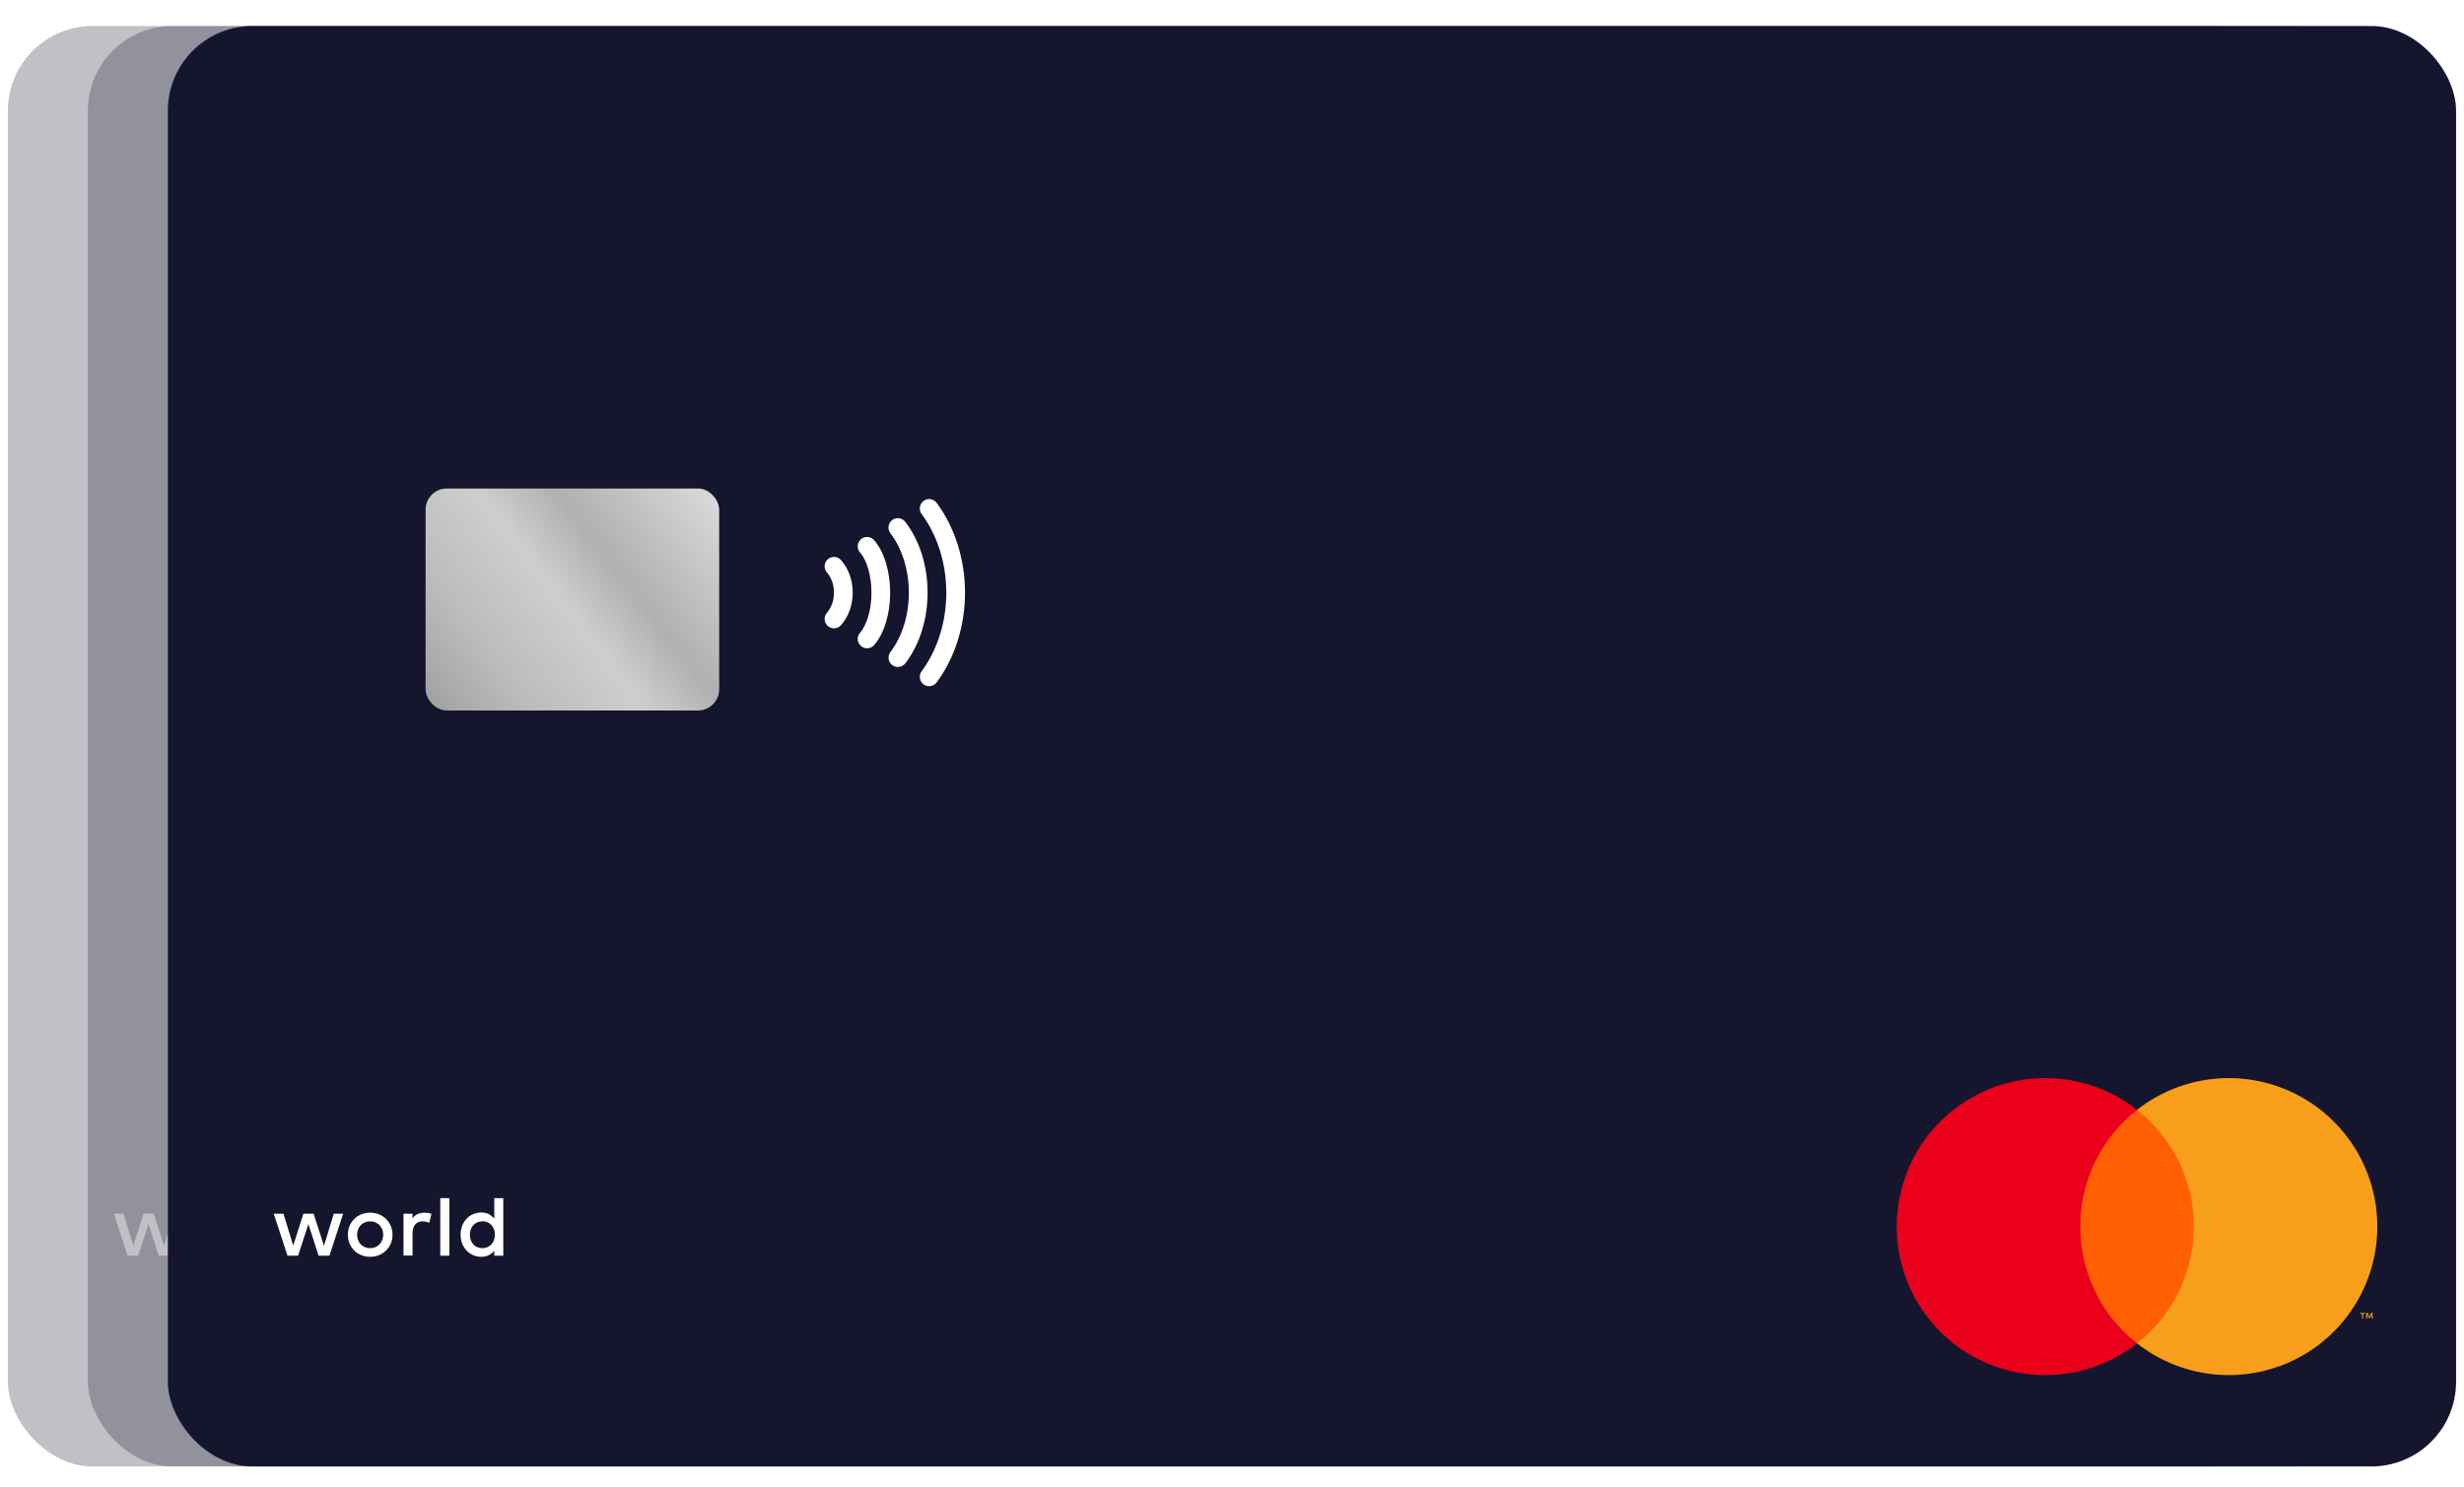
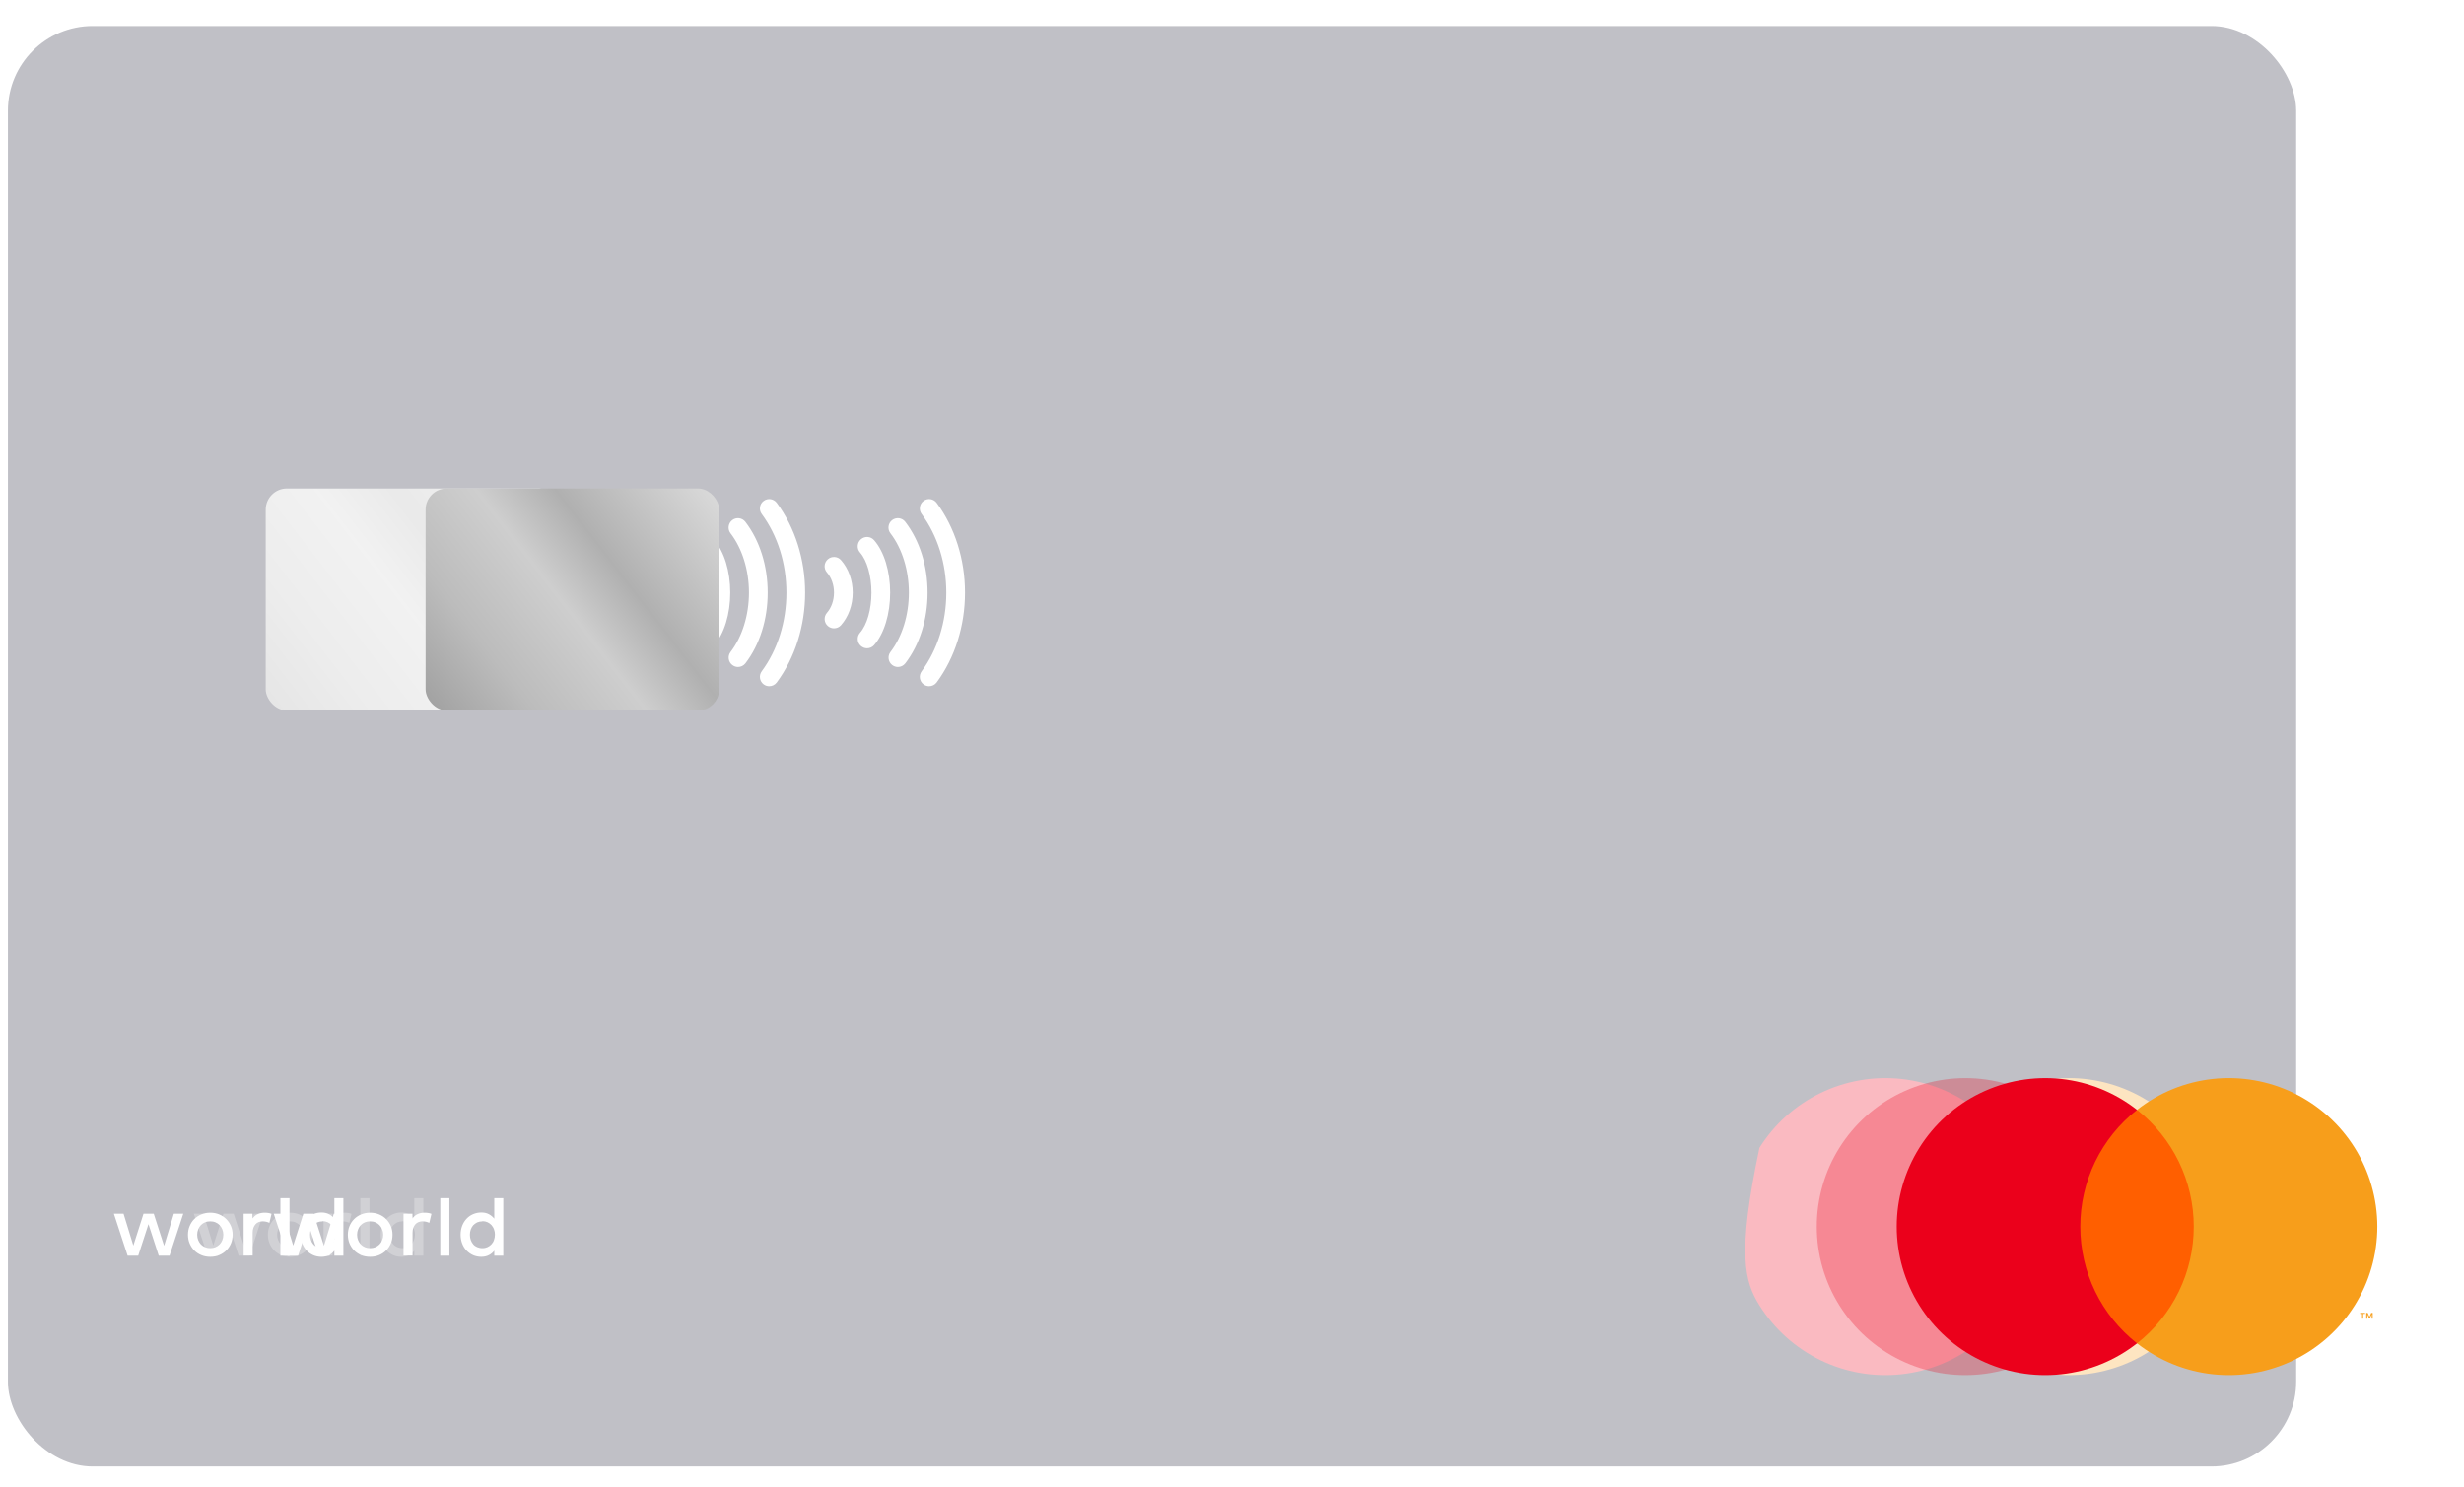
<svg xmlns="http://www.w3.org/2000/svg" width="106" height="64" viewBox="0 0 106 64" fill="none">
  <g opacity="0.27">
    <g filter="url(#filter0_d_133_17360)">
      <rect x="0.341" y="0.51" width="98.439" height="61.98" rx="3.646" fill="#15162D" />
    </g>
    <path d="M7.059 53.603L7.479 52.224H7.884L7.293 54.028H6.828L6.387 52.67L5.946 54.028H5.489L4.899 52.224H5.315L5.736 53.594L6.173 52.224H6.614L7.059 53.603ZM9.045 52.179C9.182 52.179 9.312 52.203 9.429 52.252C9.546 52.301 9.648 52.367 9.733 52.453C9.818 52.539 9.886 52.637 9.935 52.752C9.983 52.866 10.008 52.993 10.008 53.128C10.008 53.263 9.983 53.39 9.935 53.504C9.886 53.619 9.818 53.721 9.733 53.803C9.648 53.889 9.546 53.955 9.429 54.004C9.312 54.053 9.186 54.077 9.045 54.077C8.903 54.077 8.778 54.053 8.661 54.004C8.543 53.955 8.442 53.889 8.357 53.803C8.272 53.717 8.208 53.619 8.159 53.504C8.11 53.39 8.086 53.263 8.086 53.128C8.086 52.993 8.11 52.866 8.159 52.752C8.208 52.637 8.272 52.535 8.357 52.453C8.442 52.367 8.543 52.301 8.661 52.252C8.778 52.203 8.907 52.179 9.045 52.179ZM9.045 52.551C8.964 52.551 8.891 52.563 8.822 52.592C8.754 52.62 8.697 52.657 8.644 52.711C8.596 52.76 8.555 52.821 8.527 52.895C8.499 52.964 8.483 53.042 8.483 53.128C8.483 53.214 8.499 53.292 8.527 53.361C8.555 53.431 8.596 53.492 8.644 53.545C8.693 53.594 8.754 53.635 8.822 53.664C8.891 53.693 8.964 53.705 9.045 53.705C9.126 53.705 9.199 53.693 9.267 53.664C9.336 53.635 9.393 53.594 9.445 53.545C9.494 53.496 9.534 53.435 9.563 53.361C9.591 53.292 9.607 53.214 9.607 53.128C9.607 53.042 9.591 52.964 9.563 52.895C9.534 52.825 9.494 52.764 9.445 52.711C9.397 52.661 9.336 52.62 9.267 52.592C9.199 52.563 9.126 52.551 9.045 52.551ZM11.383 52.179C11.444 52.179 11.496 52.183 11.545 52.191C11.593 52.199 11.638 52.211 11.682 52.228L11.589 52.616C11.549 52.596 11.5 52.58 11.448 52.567C11.391 52.555 11.342 52.551 11.294 52.551C11.233 52.551 11.177 52.563 11.124 52.584C11.072 52.604 11.027 52.637 10.991 52.678C10.954 52.719 10.926 52.772 10.902 52.829C10.881 52.891 10.869 52.956 10.869 53.034V54.024H10.481V52.224H10.865V52.428C10.926 52.342 10.999 52.277 11.088 52.24C11.177 52.199 11.274 52.179 11.383 52.179ZM12.455 54.028H12.063V51.553H12.455V54.028ZM13.826 52.17C13.956 52.17 14.065 52.195 14.154 52.244C14.247 52.293 14.324 52.359 14.384 52.436V51.553H14.773V54.028H14.384V53.811C14.324 53.893 14.247 53.955 14.154 54.004C14.061 54.053 13.952 54.077 13.826 54.077C13.701 54.077 13.584 54.053 13.478 54.008C13.369 53.959 13.276 53.893 13.195 53.811C13.114 53.725 13.05 53.627 13.005 53.508C12.961 53.394 12.936 53.263 12.936 53.124C12.936 52.985 12.961 52.858 13.005 52.739C13.05 52.625 13.114 52.522 13.195 52.436C13.276 52.35 13.369 52.285 13.478 52.24C13.588 52.195 13.701 52.17 13.826 52.17ZM13.875 52.551C13.79 52.551 13.717 52.567 13.648 52.596C13.584 52.629 13.527 52.67 13.478 52.719C13.434 52.772 13.398 52.833 13.373 52.903C13.349 52.972 13.337 53.046 13.337 53.128C13.337 53.21 13.349 53.283 13.373 53.353C13.398 53.422 13.434 53.484 13.478 53.537C13.523 53.59 13.579 53.631 13.648 53.66C13.717 53.688 13.79 53.705 13.875 53.705C13.96 53.705 14.028 53.688 14.093 53.66C14.158 53.631 14.215 53.59 14.263 53.537C14.312 53.484 14.348 53.427 14.372 53.353C14.397 53.283 14.413 53.206 14.413 53.124C14.413 53.042 14.401 52.964 14.372 52.895C14.348 52.825 14.308 52.764 14.263 52.711C14.215 52.657 14.158 52.62 14.093 52.588C14.028 52.559 13.956 52.543 13.875 52.543V52.551Z" fill="white" />
    <path d="M87.851 47.754H82.26V57.8H87.851V47.754Z" fill="#FF5F00" />
-     <path d="M82.615 52.777C82.614 51.809 82.833 50.854 83.256 49.984C83.679 49.114 84.294 48.351 85.055 47.754C84.113 47.013 82.981 46.552 81.789 46.424C80.597 46.297 79.393 46.507 78.314 47.031C77.236 47.554 76.327 48.371 75.691 49.387C75.055 50.404 74.717 51.578 74.717 52.777C74.717 53.976 75.055 55.151 75.691 56.167C76.327 57.183 77.236 58 78.314 58.524C79.393 59.048 80.597 59.258 81.789 59.13C82.981 59.002 84.113 58.541 85.055 57.8C84.294 57.203 83.679 56.44 83.256 55.57C82.833 54.7 82.614 53.745 82.615 52.777Z" fill="#EB001B" />
+     <path d="M82.615 52.777C82.614 51.809 82.833 50.854 83.256 49.984C83.679 49.114 84.294 48.351 85.055 47.754C84.113 47.013 82.981 46.552 81.789 46.424C80.597 46.297 79.393 46.507 78.314 47.031C77.236 47.554 76.327 48.371 75.691 49.387C74.717 53.976 75.055 55.151 75.691 56.167C76.327 57.183 77.236 58 78.314 58.524C79.393 59.048 80.597 59.258 81.789 59.13C82.981 59.002 84.113 58.541 85.055 57.8C84.294 57.203 83.679 56.44 83.256 55.57C82.833 54.7 82.614 53.745 82.615 52.777Z" fill="#EB001B" />
    <path d="M95.393 52.777C95.393 53.976 95.055 55.151 94.419 56.167C93.783 57.183 92.874 58 91.796 58.524C90.718 59.048 89.514 59.258 88.322 59.13C87.13 59.002 85.998 58.541 85.055 57.8C85.816 57.203 86.43 56.44 86.853 55.57C87.276 54.699 87.496 53.745 87.496 52.777C87.496 51.81 87.276 50.855 86.853 49.985C86.43 49.115 85.816 48.352 85.055 47.754C85.998 47.013 87.13 46.552 88.322 46.424C89.514 46.296 90.718 46.506 91.796 47.03C92.874 47.554 93.784 48.371 94.42 49.387C95.056 50.403 95.393 51.578 95.393 52.777ZM94.783 56.736V56.531H94.866V56.492H94.655V56.534H94.738V56.739L94.783 56.736ZM95.193 56.736V56.492H95.129L95.054 56.662L94.98 56.492H94.916V56.739H94.962V56.549L95.031 56.71H95.079L95.149 56.549V56.736H95.193Z" fill="#F79E1B" />
    <g filter="url(#filter1_d_133_17360)">
      <rect x="11.279" y="20.866" width="12.63" height="9.552" rx="0.911" fill="url(#paint0_linear_133_17360)" />
    </g>
    <path d="M33.152 21.478C33.05 21.463 32.943 21.486 32.853 21.553C32.675 21.685 32.637 21.937 32.769 22.116C33.454 23.042 33.831 24.243 33.831 25.499C33.831 26.755 33.454 27.957 32.769 28.884C32.637 29.062 32.675 29.314 32.853 29.447C32.925 29.5 33.009 29.525 33.092 29.525C33.216 29.525 33.337 29.469 33.416 29.362C34.203 28.298 34.636 26.927 34.636 25.499C34.636 24.072 34.203 22.701 33.416 21.637C33.35 21.548 33.254 21.494 33.152 21.478ZM31.798 22.299C31.696 22.286 31.589 22.311 31.501 22.379C31.325 22.515 31.291 22.768 31.426 22.944C31.931 23.601 32.22 24.532 32.22 25.499C32.22 26.464 31.932 27.394 31.429 28.052C31.294 28.228 31.328 28.48 31.505 28.615C31.578 28.671 31.663 28.699 31.749 28.699C31.869 28.699 31.989 28.644 32.069 28.541C32.685 27.734 33.026 26.654 33.026 25.499C33.026 24.341 32.684 23.26 32.065 22.453C31.997 22.365 31.9 22.313 31.798 22.299ZM30.449 23.105C30.346 23.098 30.241 23.131 30.157 23.204C29.99 23.35 29.973 23.604 30.119 23.772C30.422 24.118 30.61 24.78 30.61 25.499C30.61 26.219 30.422 26.881 30.119 27.227C29.973 27.394 29.99 27.648 30.157 27.794C30.234 27.861 30.328 27.894 30.422 27.894C30.535 27.894 30.646 27.848 30.726 27.757C31.157 27.263 31.415 26.419 31.415 25.499C31.415 24.58 31.157 23.735 30.725 23.242C30.652 23.158 30.552 23.112 30.449 23.105ZM29.026 23.965C28.923 23.958 28.818 23.99 28.734 24.064C28.567 24.21 28.55 24.464 28.697 24.631C28.889 24.851 29 25.167 29 25.499C29 25.831 28.889 26.148 28.697 26.367C28.55 26.535 28.568 26.789 28.735 26.935C28.811 27.002 28.906 27.035 29 27.035C29.111 27.035 29.223 26.989 29.302 26.898C29.627 26.529 29.805 26.032 29.805 25.499C29.805 24.967 29.627 24.47 29.302 24.101C29.229 24.017 29.128 23.971 29.026 23.965Z" fill="white" />
  </g>
  <g opacity="0.27">
    <g filter="url(#filter2_d_133_17360)">
-       <rect x="3.78" y="0.51" width="98.439" height="61.98" rx="3.646" fill="#15162D" />
-     </g>
+       </g>
    <path d="M10.498 53.603L10.919 52.224H11.323L10.732 54.028H10.267L9.826 52.67L9.385 54.028H8.928L8.338 52.224H8.754L9.175 53.594L9.612 52.224H10.053L10.498 53.603ZM12.484 52.179C12.622 52.179 12.751 52.203 12.868 52.252C12.986 52.301 13.087 52.367 13.172 52.453C13.257 52.539 13.325 52.637 13.374 52.752C13.423 52.866 13.447 52.993 13.447 53.128C13.447 53.263 13.423 53.39 13.374 53.504C13.325 53.619 13.257 53.721 13.172 53.803C13.087 53.889 12.986 53.955 12.868 54.004C12.751 54.053 12.626 54.077 12.484 54.077C12.342 54.077 12.217 54.053 12.1 54.004C11.982 53.955 11.881 53.889 11.796 53.803C11.711 53.717 11.647 53.619 11.598 53.504C11.55 53.39 11.525 53.263 11.525 53.128C11.525 52.993 11.55 52.866 11.598 52.752C11.647 52.637 11.711 52.535 11.796 52.453C11.881 52.367 11.982 52.301 12.1 52.252C12.217 52.203 12.347 52.179 12.484 52.179ZM12.484 52.551C12.403 52.551 12.33 52.563 12.262 52.592C12.193 52.62 12.136 52.657 12.084 52.711C12.035 52.76 11.995 52.821 11.966 52.895C11.938 52.964 11.922 53.042 11.922 53.128C11.922 53.214 11.938 53.292 11.966 53.361C11.995 53.431 12.035 53.492 12.084 53.545C12.132 53.594 12.193 53.635 12.262 53.664C12.33 53.693 12.403 53.705 12.484 53.705C12.565 53.705 12.638 53.693 12.707 53.664C12.775 53.635 12.832 53.594 12.885 53.545C12.933 53.496 12.974 53.435 13.002 53.361C13.03 53.292 13.046 53.214 13.046 53.128C13.046 53.042 13.03 52.964 13.002 52.895C12.974 52.825 12.933 52.764 12.885 52.711C12.836 52.661 12.775 52.62 12.707 52.592C12.638 52.563 12.565 52.551 12.484 52.551ZM14.822 52.179C14.883 52.179 14.935 52.183 14.984 52.191C15.033 52.199 15.077 52.211 15.121 52.228L15.028 52.616C14.988 52.596 14.94 52.58 14.887 52.567C14.83 52.555 14.782 52.551 14.733 52.551C14.672 52.551 14.616 52.563 14.563 52.584C14.511 52.604 14.466 52.637 14.43 52.678C14.393 52.719 14.365 52.772 14.341 52.829C14.321 52.891 14.309 52.956 14.309 53.034V54.024H13.92V52.224H14.304V52.428C14.365 52.342 14.438 52.277 14.527 52.24C14.616 52.199 14.713 52.179 14.822 52.179ZM15.894 54.028H15.502V51.553H15.894V54.028ZM17.265 52.17C17.395 52.17 17.504 52.195 17.593 52.244C17.686 52.293 17.763 52.359 17.824 52.436V51.553H18.212V54.028H17.824V53.811C17.763 53.893 17.686 53.955 17.593 54.004C17.5 54.053 17.391 54.077 17.265 54.077C17.14 54.077 17.023 54.053 16.918 54.008C16.808 53.959 16.715 53.893 16.634 53.811C16.553 53.725 16.489 53.627 16.444 53.508C16.4 53.394 16.376 53.263 16.376 53.124C16.376 52.985 16.4 52.858 16.444 52.739C16.489 52.625 16.553 52.522 16.634 52.436C16.715 52.35 16.808 52.285 16.918 52.24C17.027 52.195 17.14 52.17 17.265 52.17ZM17.314 52.551C17.229 52.551 17.156 52.567 17.087 52.596C17.023 52.629 16.966 52.67 16.918 52.719C16.873 52.772 16.837 52.833 16.812 52.903C16.788 52.972 16.776 53.046 16.776 53.128C16.776 53.21 16.788 53.283 16.812 53.353C16.837 53.422 16.873 53.484 16.918 53.537C16.962 53.59 17.019 53.631 17.087 53.66C17.156 53.688 17.229 53.705 17.314 53.705C17.399 53.705 17.468 53.688 17.532 53.66C17.597 53.631 17.654 53.59 17.702 53.537C17.751 53.484 17.787 53.427 17.812 53.353C17.836 53.283 17.852 53.206 17.852 53.124C17.852 53.042 17.84 52.964 17.812 52.895C17.787 52.825 17.747 52.764 17.702 52.711C17.654 52.657 17.597 52.62 17.532 52.588C17.468 52.559 17.395 52.543 17.314 52.543V52.551Z" fill="white" />
    <path d="M91.29 47.754H85.7V57.8H91.29V47.754Z" fill="#FF5F00" />
    <path d="M86.054 52.777C86.053 51.809 86.272 50.854 86.695 49.984C87.118 49.114 87.733 48.351 88.494 47.754C87.552 47.013 86.42 46.552 85.228 46.424C84.036 46.297 82.832 46.507 81.754 47.031C80.675 47.554 79.766 48.371 79.13 49.387C78.494 50.404 78.157 51.578 78.157 52.777C78.157 53.976 78.494 55.151 79.13 56.167C79.766 57.183 80.675 58 81.754 58.524C82.832 59.048 84.036 59.258 85.228 59.13C86.42 59.002 87.552 58.541 88.494 57.8C87.733 57.203 87.118 56.44 86.695 55.57C86.272 54.7 86.053 53.745 86.054 52.777Z" fill="#EB001B" />
-     <path d="M98.832 52.777C98.832 53.976 98.495 55.151 97.859 56.167C97.223 57.183 96.314 58 95.235 58.524C94.157 59.048 92.953 59.258 91.761 59.13C90.569 59.002 89.437 58.541 88.494 57.8C89.255 57.203 89.87 56.44 90.292 55.57C90.715 54.699 90.935 53.745 90.935 52.777C90.935 51.81 90.715 50.855 90.292 49.985C89.87 49.115 89.255 48.352 88.494 47.754C89.437 47.013 90.569 46.552 91.761 46.424C92.953 46.296 94.157 46.506 95.235 47.03C96.314 47.554 97.223 48.371 97.859 49.387C98.495 50.403 98.832 51.578 98.832 52.777ZM98.222 56.736V56.531H98.305V56.492H98.094V56.534H98.177V56.739L98.222 56.736ZM98.632 56.736V56.492H98.568L98.493 56.662L98.419 56.492H98.355V56.739H98.401V56.549L98.471 56.71H98.518L98.588 56.549V56.736H98.632Z" fill="#F79E1B" />
    <g filter="url(#filter3_d_133_17360)">
-       <rect x="14.718" y="20.866" width="12.63" height="9.552" rx="0.911" fill="url(#paint1_linear_133_17360)" />
-     </g>
-     <path d="M36.591 21.478C36.489 21.463 36.382 21.486 36.293 21.553C36.114 21.685 36.076 21.937 36.208 22.116C36.893 23.042 37.27 24.243 37.27 25.499C37.27 26.755 36.893 27.957 36.208 28.884C36.076 29.062 36.114 29.314 36.293 29.447C36.364 29.5 36.448 29.525 36.532 29.525C36.655 29.525 36.777 29.469 36.855 29.362C37.642 28.298 38.075 26.927 38.075 25.499C38.075 24.072 37.642 22.701 36.855 21.637C36.789 21.548 36.693 21.494 36.591 21.478ZM35.237 22.299C35.135 22.286 35.028 22.311 34.94 22.379C34.764 22.515 34.73 22.768 34.865 22.944C35.37 23.601 35.66 24.532 35.66 25.499C35.66 26.464 35.371 27.394 34.869 28.052C34.734 28.228 34.767 28.48 34.944 28.615C35.017 28.671 35.102 28.699 35.188 28.699C35.309 28.699 35.428 28.644 35.508 28.541C36.125 27.734 36.465 26.654 36.465 25.499C36.465 24.341 36.123 23.26 35.504 22.453C35.436 22.365 35.34 22.313 35.237 22.299ZM33.888 23.105C33.785 23.098 33.68 23.131 33.596 23.204C33.429 23.35 33.412 23.604 33.559 23.772C33.861 24.118 34.049 24.78 34.049 25.499C34.049 26.219 33.861 26.881 33.558 27.227C33.412 27.394 33.429 27.648 33.596 27.794C33.673 27.861 33.768 27.894 33.861 27.894C33.974 27.894 34.085 27.848 34.165 27.757C34.596 27.263 34.854 26.419 34.854 25.499C34.854 24.58 34.596 23.735 34.164 23.242C34.091 23.158 33.991 23.112 33.888 23.105ZM32.465 23.965C32.362 23.958 32.257 23.99 32.173 24.064C32.006 24.21 31.989 24.464 32.136 24.631C32.328 24.851 32.439 25.167 32.439 25.499C32.439 25.831 32.328 26.148 32.136 26.367C31.99 26.535 32.007 26.789 32.174 26.935C32.251 27.002 32.345 27.035 32.439 27.035C32.55 27.035 32.662 26.989 32.742 26.898C33.066 26.529 33.244 26.032 33.244 25.499C33.244 24.967 33.066 24.47 32.742 24.101C32.669 24.017 32.568 23.971 32.465 23.965Z" fill="white" />
+       </g>
  </g>
  <g filter="url(#filter4_d_133_17360)">
-     <rect x="7.22" y="0.51" width="98.439" height="61.98" rx="3.646" fill="#15162D" />
-   </g>
+     </g>
  <path d="M13.937 53.603L14.358 52.224H14.762L14.172 54.028H13.707L13.266 52.67L12.825 54.028H12.368L11.777 52.224H12.194L12.614 53.594L13.051 52.224H13.492L13.937 53.603ZM15.923 52.179C16.061 52.179 16.19 52.203 16.308 52.252C16.425 52.301 16.526 52.367 16.611 52.453C16.696 52.539 16.765 52.637 16.813 52.752C16.862 52.866 16.886 52.993 16.886 53.128C16.886 53.263 16.862 53.39 16.813 53.504C16.765 53.619 16.696 53.721 16.611 53.803C16.526 53.889 16.425 53.955 16.308 54.004C16.19 54.053 16.065 54.077 15.923 54.077C15.782 54.077 15.656 54.053 15.539 54.004C15.422 53.955 15.321 53.889 15.236 53.803C15.151 53.717 15.086 53.619 15.037 53.504C14.989 53.39 14.965 53.263 14.965 53.128C14.965 52.993 14.989 52.866 15.037 52.752C15.086 52.637 15.151 52.535 15.236 52.453C15.321 52.367 15.422 52.301 15.539 52.252C15.656 52.203 15.786 52.179 15.923 52.179ZM15.923 52.551C15.842 52.551 15.77 52.563 15.701 52.592C15.632 52.62 15.575 52.657 15.523 52.711C15.474 52.76 15.434 52.821 15.405 52.895C15.377 52.964 15.361 53.042 15.361 53.128C15.361 53.214 15.377 53.292 15.405 53.361C15.434 53.431 15.474 53.492 15.523 53.545C15.571 53.594 15.632 53.635 15.701 53.664C15.77 53.693 15.842 53.705 15.923 53.705C16.004 53.705 16.077 53.693 16.146 53.664C16.215 53.635 16.271 53.594 16.324 53.545C16.372 53.496 16.413 53.435 16.441 53.361C16.469 53.292 16.486 53.214 16.486 53.128C16.486 53.042 16.469 52.964 16.441 52.895C16.413 52.825 16.372 52.764 16.324 52.711C16.275 52.661 16.215 52.62 16.146 52.592C16.077 52.563 16.004 52.551 15.923 52.551ZM18.261 52.179C18.322 52.179 18.375 52.183 18.423 52.191C18.472 52.199 18.516 52.211 18.561 52.228L18.468 52.616C18.427 52.596 18.379 52.58 18.326 52.567C18.27 52.555 18.221 52.551 18.172 52.551C18.112 52.551 18.055 52.563 18.003 52.584C17.95 52.604 17.905 52.637 17.869 52.678C17.833 52.719 17.804 52.772 17.78 52.829C17.76 52.891 17.748 52.956 17.748 53.034V54.024H17.359V52.224H17.744V52.428C17.804 52.342 17.877 52.277 17.966 52.24C18.055 52.199 18.152 52.179 18.261 52.179ZM19.333 54.028H18.941V51.553H19.333V54.028ZM20.705 52.17C20.834 52.17 20.943 52.195 21.032 52.244C21.125 52.293 21.202 52.359 21.263 52.436V51.553H21.651V54.028H21.263V53.811C21.202 53.893 21.125 53.955 21.032 54.004C20.939 54.053 20.83 54.077 20.705 54.077C20.579 54.077 20.462 54.053 20.357 54.008C20.248 53.959 20.155 53.893 20.074 53.811C19.993 53.725 19.928 53.627 19.884 53.508C19.839 53.394 19.815 53.263 19.815 53.124C19.815 52.985 19.839 52.858 19.884 52.739C19.928 52.625 19.993 52.522 20.074 52.436C20.155 52.35 20.248 52.285 20.357 52.24C20.466 52.195 20.579 52.17 20.705 52.17ZM20.753 52.551C20.668 52.551 20.596 52.567 20.527 52.596C20.462 52.629 20.405 52.67 20.357 52.719C20.312 52.772 20.276 52.833 20.252 52.903C20.227 52.972 20.215 53.046 20.215 53.128C20.215 53.21 20.227 53.283 20.252 53.353C20.276 53.422 20.312 53.484 20.357 53.537C20.401 53.59 20.458 53.631 20.527 53.66C20.596 53.688 20.668 53.705 20.753 53.705C20.838 53.705 20.907 53.688 20.972 53.66C21.036 53.631 21.093 53.59 21.142 53.537C21.19 53.484 21.227 53.427 21.251 53.353C21.275 53.283 21.291 53.206 21.291 53.124C21.291 53.042 21.279 52.964 21.251 52.895C21.227 52.825 21.186 52.764 21.142 52.711C21.093 52.657 21.036 52.62 20.972 52.588C20.907 52.559 20.834 52.543 20.753 52.543V52.551Z" fill="white" />
  <path d="M94.729 47.754H89.139V57.8H94.729V47.754Z" fill="#FF5F00" />
  <path d="M89.493 52.777C89.492 51.809 89.712 50.854 90.134 49.984C90.557 49.114 91.172 48.351 91.934 47.754C90.991 47.013 89.859 46.552 88.667 46.424C87.475 46.297 86.271 46.507 85.193 47.031C84.114 47.554 83.205 48.371 82.569 49.387C81.933 50.404 81.596 51.578 81.596 52.777C81.596 53.976 81.933 55.151 82.569 56.167C83.205 57.183 84.114 58 85.193 58.524C86.271 59.048 87.475 59.258 88.667 59.13C89.859 59.002 90.991 58.541 91.934 57.8C91.172 57.203 90.557 56.44 90.134 55.57C89.712 54.7 89.492 53.745 89.493 52.777Z" fill="#EB001B" />
  <path d="M102.271 52.777C102.271 53.976 101.934 55.151 101.298 56.167C100.662 57.183 99.753 58 98.674 58.524C97.596 59.048 96.392 59.258 95.2 59.13C94.008 59.002 92.876 58.541 91.934 57.8C92.694 57.203 93.309 56.44 93.732 55.57C94.154 54.699 94.374 53.745 94.374 52.777C94.374 51.81 94.154 50.855 93.732 49.985C93.309 49.115 92.694 48.352 91.934 47.754C92.876 47.013 94.008 46.552 95.2 46.424C96.392 46.296 97.596 46.506 98.674 47.03C99.753 47.554 100.662 48.371 101.298 49.387C101.934 50.403 102.271 51.578 102.271 52.777ZM101.661 56.736V56.531H101.745V56.492H101.534V56.534H101.616V56.739L101.661 56.736ZM102.072 56.736V56.492H102.008L101.933 56.662L101.858 56.492H101.795V56.739H101.84V56.549L101.91 56.71H101.958L102.027 56.549V56.736H102.072Z" fill="#F79E1B" />
  <g filter="url(#filter5_d_133_17360)">
    <rect x="18.157" y="20.866" width="12.63" height="9.552" rx="0.911" fill="url(#paint2_linear_133_17360)" />
  </g>
  <path d="M40.031 21.478C39.929 21.463 39.821 21.486 39.732 21.553C39.553 21.685 39.516 21.937 39.648 22.116C40.332 23.042 40.709 24.243 40.709 25.499C40.709 26.755 40.332 27.957 39.648 28.884C39.516 29.062 39.553 29.314 39.732 29.447C39.803 29.5 39.888 29.525 39.971 29.525C40.094 29.525 40.216 29.469 40.295 29.362C41.081 28.298 41.514 26.927 41.514 25.499C41.514 24.072 41.081 22.701 40.295 21.637C40.229 21.548 40.133 21.494 40.031 21.478ZM38.677 22.299C38.575 22.286 38.468 22.311 38.379 22.379C38.203 22.515 38.169 22.768 38.305 22.944C38.809 23.601 39.099 24.532 39.099 25.499C39.099 26.464 38.811 27.394 38.308 28.052C38.173 28.228 38.207 28.48 38.383 28.615C38.456 28.671 38.542 28.699 38.627 28.699C38.748 28.699 38.867 28.644 38.947 28.541C39.564 27.734 39.904 26.654 39.904 25.499C39.904 24.341 39.563 23.26 38.943 22.453C38.875 22.365 38.779 22.313 38.677 22.299ZM37.327 23.105C37.224 23.098 37.119 23.131 37.036 23.204C36.868 23.35 36.851 23.604 36.998 23.772C37.301 24.118 37.489 24.78 37.489 25.499C37.489 26.219 37.3 26.881 36.997 27.227C36.851 27.394 36.868 27.648 37.036 27.794C37.112 27.861 37.207 27.894 37.301 27.894C37.413 27.894 37.524 27.848 37.604 27.757C38.036 27.263 38.294 26.419 38.294 25.499C38.294 24.58 38.035 23.735 37.603 23.242C37.53 23.158 37.43 23.112 37.327 23.105ZM35.904 23.965C35.801 23.958 35.696 23.99 35.612 24.064C35.445 24.21 35.428 24.464 35.575 24.631C35.767 24.851 35.878 25.167 35.878 25.499C35.878 25.831 35.767 26.148 35.575 26.367C35.429 26.535 35.446 26.789 35.613 26.935C35.69 27.002 35.784 27.035 35.878 27.035C35.99 27.035 36.102 26.989 36.181 26.898C36.505 26.529 36.683 26.032 36.683 25.499C36.683 24.967 36.505 24.47 36.181 24.101C36.108 24.017 36.007 23.971 35.904 23.965Z" fill="white" />
  <defs>
    <filter id="filter0_d_133_17360" x="0.341" y="0.51" width="98.439" height="62.588" filterUnits="userSpaceOnUse" color-interpolation-filters="sRGB">
      <feFlood flood-opacity="0" result="BackgroundImageFix" />
      <feColorMatrix in="SourceAlpha" type="matrix" values="0 0 0 0 0 0 0 0 0 0 0 0 0 0 0 0 0 0 127 0" result="hardAlpha" />
      <feOffset dy="0.608" />
      <feComposite in2="hardAlpha" operator="out" />
      <feColorMatrix type="matrix" values="0 0 0 0 0 0 0 0 0 0 0 0 0 0 0 0 0 0 0.6 0" />
      <feBlend mode="normal" in2="BackgroundImageFix" result="effect1_dropShadow_133_17360" />
      <feBlend mode="normal" in="SourceGraphic" in2="effect1_dropShadow_133_17360" result="shape" />
    </filter>
    <filter id="filter1_d_133_17360" x="11.279" y="20.866" width="12.782" height="9.704" filterUnits="userSpaceOnUse" color-interpolation-filters="sRGB">
      <feFlood flood-opacity="0" result="BackgroundImageFix" />
      <feColorMatrix in="SourceAlpha" type="matrix" values="0 0 0 0 0 0 0 0 0 0 0 0 0 0 0 0 0 0 127 0" result="hardAlpha" />
      <feOffset dx="0.152" dy="0.152" />
      <feComposite in2="hardAlpha" operator="out" />
      <feColorMatrix type="matrix" values="0 0 0 0 0.604 0 0 0 0 0.604 0 0 0 0 0.604 0 0 0 1 0" />
      <feBlend mode="normal" in2="BackgroundImageFix" result="effect1_dropShadow_133_17360" />
      <feBlend mode="normal" in="SourceGraphic" in2="effect1_dropShadow_133_17360" result="shape" />
    </filter>
    <filter id="filter2_d_133_17360" x="3.78" y="0.51" width="98.439" height="62.588" filterUnits="userSpaceOnUse" color-interpolation-filters="sRGB">
      <feFlood flood-opacity="0" result="BackgroundImageFix" />
      <feColorMatrix in="SourceAlpha" type="matrix" values="0 0 0 0 0 0 0 0 0 0 0 0 0 0 0 0 0 0 127 0" result="hardAlpha" />
      <feOffset dy="0.608" />
      <feComposite in2="hardAlpha" operator="out" />
      <feColorMatrix type="matrix" values="0 0 0 0 0 0 0 0 0 0 0 0 0 0 0 0 0 0 0.6 0" />
      <feBlend mode="normal" in2="BackgroundImageFix" result="effect1_dropShadow_133_17360" />
      <feBlend mode="normal" in="SourceGraphic" in2="effect1_dropShadow_133_17360" result="shape" />
    </filter>
    <filter id="filter3_d_133_17360" x="14.718" y="20.866" width="12.782" height="9.704" filterUnits="userSpaceOnUse" color-interpolation-filters="sRGB">
      <feFlood flood-opacity="0" result="BackgroundImageFix" />
      <feColorMatrix in="SourceAlpha" type="matrix" values="0 0 0 0 0 0 0 0 0 0 0 0 0 0 0 0 0 0 127 0" result="hardAlpha" />
      <feOffset dx="0.152" dy="0.152" />
      <feComposite in2="hardAlpha" operator="out" />
      <feColorMatrix type="matrix" values="0 0 0 0 0.604 0 0 0 0 0.604 0 0 0 0 0.604 0 0 0 1 0" />
      <feBlend mode="normal" in2="BackgroundImageFix" result="effect1_dropShadow_133_17360" />
      <feBlend mode="normal" in="SourceGraphic" in2="effect1_dropShadow_133_17360" result="shape" />
    </filter>
    <filter id="filter4_d_133_17360" x="7.22" y="0.51" width="98.439" height="62.588" filterUnits="userSpaceOnUse" color-interpolation-filters="sRGB">
      <feFlood flood-opacity="0" result="BackgroundImageFix" />
      <feColorMatrix in="SourceAlpha" type="matrix" values="0 0 0 0 0 0 0 0 0 0 0 0 0 0 0 0 0 0 127 0" result="hardAlpha" />
      <feOffset dy="0.608" />
      <feComposite in2="hardAlpha" operator="out" />
      <feColorMatrix type="matrix" values="0 0 0 0 0 0 0 0 0 0 0 0 0 0 0 0 0 0 0.6 0" />
      <feBlend mode="normal" in2="BackgroundImageFix" result="effect1_dropShadow_133_17360" />
      <feBlend mode="normal" in="SourceGraphic" in2="effect1_dropShadow_133_17360" result="shape" />
    </filter>
    <filter id="filter5_d_133_17360" x="18.157" y="20.866" width="12.782" height="9.704" filterUnits="userSpaceOnUse" color-interpolation-filters="sRGB">
      <feFlood flood-opacity="0" result="BackgroundImageFix" />
      <feColorMatrix in="SourceAlpha" type="matrix" values="0 0 0 0 0 0 0 0 0 0 0 0 0 0 0 0 0 0 127 0" result="hardAlpha" />
      <feOffset dx="0.152" dy="0.152" />
      <feComposite in2="hardAlpha" operator="out" />
      <feColorMatrix type="matrix" values="0 0 0 0 0.604 0 0 0 0 0.604 0 0 0 0 0.604 0 0 0 1 0" />
      <feBlend mode="normal" in2="BackgroundImageFix" result="effect1_dropShadow_133_17360" />
      <feBlend mode="normal" in="SourceGraphic" in2="effect1_dropShadow_133_17360" result="shape" />
    </filter>
    <linearGradient id="paint0_linear_133_17360" x1="23.584" y1="21.018" x2="11.583" y2="30.285" gradientUnits="userSpaceOnUse">
      <stop stop-color="#D9D9D9" />
      <stop offset="0.347" stop-color="#B0B0B0" />
      <stop offset="0.524" stop-color="#CECECE" />
      <stop offset="0.776" stop-color="#BCBCBC" />
      <stop offset="1" stop-color="#A2A2A2" />
    </linearGradient>
    <linearGradient id="paint1_linear_133_17360" x1="27.023" y1="21.018" x2="15.022" y2="30.285" gradientUnits="userSpaceOnUse">
      <stop stop-color="#D9D9D9" />
      <stop offset="0.347" stop-color="#B0B0B0" />
      <stop offset="0.524" stop-color="#CECECE" />
      <stop offset="0.776" stop-color="#BCBCBC" />
      <stop offset="1" stop-color="#A2A2A2" />
    </linearGradient>
    <linearGradient id="paint2_linear_133_17360" x1="30.462" y1="21.018" x2="18.461" y2="30.285" gradientUnits="userSpaceOnUse">
      <stop stop-color="#D9D9D9" />
      <stop offset="0.347" stop-color="#B0B0B0" />
      <stop offset="0.524" stop-color="#CECECE" />
      <stop offset="0.776" stop-color="#BCBCBC" />
      <stop offset="1" stop-color="#A2A2A2" />
    </linearGradient>
  </defs>
</svg>